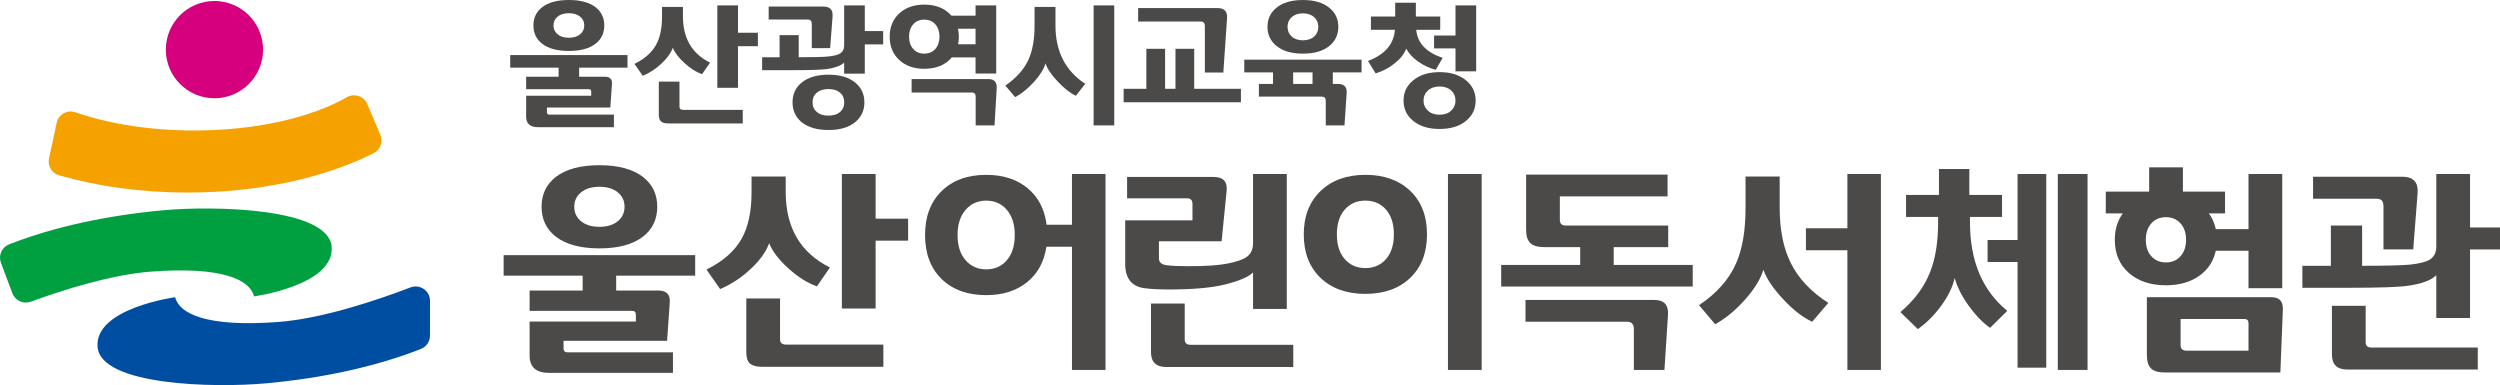
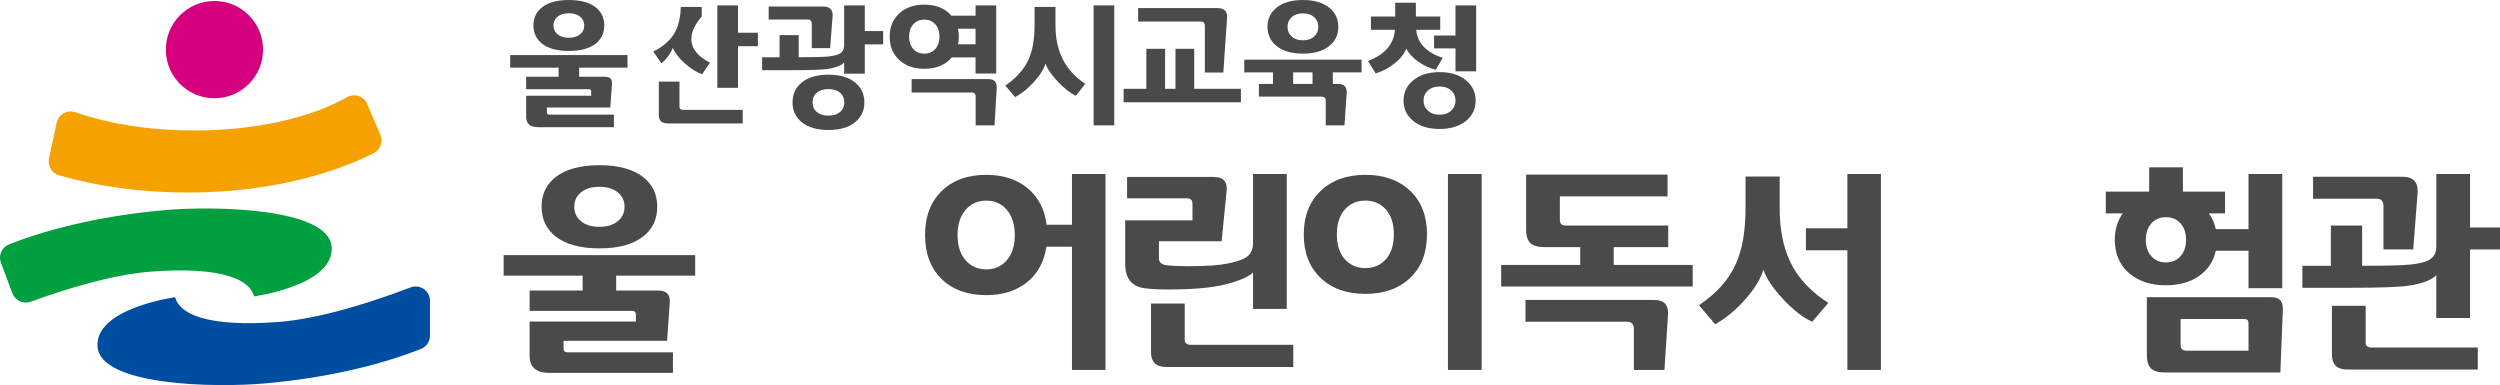
<svg xmlns="http://www.w3.org/2000/svg" version="1.1" id="레이어_1" x="0px" y="0px" viewBox="0 0 237.667 36.611" style="enable-background:new 0 0 237.667 36.611;" xml:space="preserve">
  <style type="text/css">
	.st0{fill:#D6007F;}
	.st1{fill:#004EA2;}
	.st2{fill:#00A041;}
	.st3{fill:#F5A200;}
	.st4{fill:#4C4A49;}
</style>
  <g>
    <g>
      <path class="st0" d="M25.009,4.718c0,2.552-2.07,4.623-4.623,4.623s-4.622-2.071-4.622-4.623c0-2.554,2.068-4.623,4.622-4.623    S25.009,2.164,25.009,4.718" />
      <path class="st1" d="M40.877,28.598c0-0.956-0.957-1.616-1.85-1.275c-3.382,1.289-8.458,2.975-12.565,3.285    c-6.81,0.514-9.42-0.778-9.813-2.352c0,0-7.667,1.042-7.375,4.719c0.293,3.676,11.067,3.924,16.061,3.463    c5.3-0.487,10.374-1.569,14.675-3.264c0.524-0.205,0.868-0.708,0.868-1.271V28.598z" />
      <path class="st2" d="M31.529,23.456c-0.291-3.675-11.067-3.924-16.059-3.463c-5.268,0.485-10.314,1.557-14.599,3.233    c-0.697,0.272-1.047,1.053-0.784,1.753l1.089,2.9c0.264,0.702,1.042,1.059,1.746,0.802c3.317-1.209,7.755-2.58,11.421-2.858    c6.81-0.515,9.42,0.777,9.811,2.354C24.154,28.176,31.822,27.132,31.529,23.456" />
      <path class="st3" d="M18.467,12.406c-4.256,0-8.176-0.647-11.297-1.731c-0.775-0.27-1.611,0.2-1.783,1.002L4.658,15.07    c-0.149,0.703,0.27,1.402,0.962,1.599c3.639,1.045,7.795,1.637,12.208,1.637c6.832,0,13.05-1.419,17.687-3.739    c0.642-0.323,0.921-1.09,0.641-1.753l-1.241-2.923c-0.321-0.753-1.227-1.053-1.94-0.647    C29.598,11.169,24.355,12.406,18.467,12.406" />
    </g>
    <g>
      <g>
        <path class="st4" d="M66.088,26.205h-7.511v1.414h4.004c0.77,0,1.136,0.365,1.096,1.096L63.419,32.4h-9.842v0.736     c0,0.24,0.126,0.359,0.378,0.359h10.021v1.953H52.202c-1.235,0-1.853-0.545-1.853-1.635v-3.246H60.45V29.91     c0-0.24-0.12-0.359-0.358-0.359h-9.743v-1.932h5.041v-1.414h-7.511v-1.953h18.209V26.205z M62.482,19.65     c0,1.196-0.452,2.145-1.355,2.848c-0.97,0.744-2.35,1.115-4.144,1.115c-1.793,0-3.174-0.371-4.144-1.115     c-0.903-0.703-1.354-1.652-1.354-2.848c0-1.183,0.451-2.125,1.354-2.829c0.97-0.744,2.351-1.116,4.144-1.116     c1.793,0,3.174,0.372,4.144,1.116C62.03,17.525,62.482,18.467,62.482,19.65z M59.374,19.65c0-0.559-0.216-1.013-0.647-1.365     c-0.432-0.351-1.013-0.528-1.744-0.528s-1.312,0.177-1.743,0.528c-0.432,0.353-0.647,0.807-0.647,1.365     c0,0.571,0.216,1.032,0.647,1.383c0.432,0.354,1.013,0.529,1.743,0.529s1.312-0.176,1.744-0.529     C59.158,20.682,59.374,20.221,59.374,19.65z" />
-         <path class="st4" d="M78.899,25.428l-1.235,1.793c-0.89-0.307-1.793-0.873-2.71-1.703c-0.916-0.83-1.528-1.631-1.833-2.402     c-0.279,0.797-0.86,1.611-1.743,2.441c-0.884,0.83-1.856,1.471-2.919,1.922l-1.295-1.852c1.554-0.771,2.663-1.74,3.327-2.91     c0.638-1.127,0.956-2.602,0.956-4.422v-1.514h3.247v1.474C74.695,21.642,76.096,24.033,78.899,25.428z M83.979,34.871H72.444     c-0.532,0-0.913-0.104-1.146-0.309c-0.232-0.207-0.349-0.563-0.349-1.066v-5.121h3.208v3.887c0,0.33,0.192,0.498,0.578,0.498     h9.244V34.871z M86.33,22.877h-3.088v6.455h-3.208V16.542h3.208v4.244h3.088V22.877z" />
        <path class="st4" d="M105.097,35.17h-3.188V23.455h-2.431c-0.212,1.434-0.827,2.561-1.843,3.377     c-1.016,0.816-2.308,1.225-3.875,1.225c-1.78,0-3.195-0.51-4.244-1.533c-1.049-1.023-1.574-2.418-1.574-4.184     c0-1.754,0.525-3.145,1.574-4.174c1.049-1.029,2.463-1.544,4.244-1.544c1.594,0,2.902,0.421,3.925,1.265     c1.023,0.844,1.627,2.002,1.813,3.477h2.411v-4.822h3.188V35.17z M96.471,22.34c0-0.996-0.249-1.791-0.747-2.381     c-0.498-0.591-1.152-0.887-1.962-0.887c-0.811,0-1.468,0.296-1.973,0.887c-0.505,0.59-0.757,1.385-0.757,2.381     c0,1.01,0.252,1.807,0.757,2.391c0.505,0.584,1.162,0.877,1.973,0.877c0.81,0,1.464-0.293,1.962-0.877     C96.222,24.146,96.471,23.35,96.471,22.34z" />
        <path class="st4" d="M122.331,29.371h-3.208v-3.465c-0.438,0.424-1.322,0.803-2.65,1.135c-1.248,0.318-3.048,0.479-5.399,0.479     c-0.903,0-1.654-0.041-2.252-0.119c-1.235-0.16-1.853-0.93-1.853-2.313v-4.143h6.396v-1.535c0-0.372-0.166-0.558-0.498-0.558     h-5.718v-2.032h8.208c0.93,0,1.348,0.444,1.255,1.334l-0.478,4.783h-5.957v1.633c0,0.373,0.252,0.588,0.757,0.648     c0.505,0.059,1.182,0.09,2.032,0.09c1.66,0,2.902-0.084,3.726-0.25c0.824-0.166,1.401-0.355,1.733-0.568     c0.465-0.291,0.697-0.742,0.697-1.354v-6.595h3.208V29.371z M122.949,34.891h-12.073c-0.97,0-1.455-0.471-1.455-1.414v-4.623     h3.207v3.428c0,0.332,0.192,0.498,0.578,0.498h9.742V34.891z" />
        <path class="st4" d="M135.66,22.279c0,1.74-0.531,3.117-1.594,4.135c-1.063,1.016-2.484,1.524-4.264,1.524     c-1.78,0-3.201-0.508-4.264-1.524c-1.063-1.017-1.594-2.394-1.594-4.135c0-1.727,0.535-3.101,1.604-4.125     c1.069-1.023,2.487-1.533,4.254-1.533c1.779,0,3.2,0.508,4.264,1.524C135.128,19.162,135.66,20.539,135.66,22.279z      M132.511,22.279c0-0.996-0.249-1.779-0.747-2.351c-0.498-0.57-1.152-0.857-1.962-0.857c-0.811,0-1.465,0.286-1.963,0.857     c-0.498,0.572-0.747,1.355-0.747,2.351c0,0.996,0.249,1.779,0.747,2.351c0.498,0.57,1.152,0.855,1.963,0.855     c0.81,0,1.464-0.285,1.962-0.855C132.262,24.059,132.511,23.275,132.511,22.279z M140.859,35.17h-3.207V16.542h3.207V35.17z" />
        <path class="st4" d="M160.922,27.24h-18.21v-2.053h7.511v-1.693h-3.387c-0.638,0-1.089-0.129-1.355-0.389     c-0.266-0.258-0.398-0.674-0.398-1.244v-5.26h13.448v2.072h-10.241v2.231c0,0.359,0.186,0.539,0.559,0.539h9.742v2.051h-5.18     v1.693h7.511V27.24z M158.571,29.949l-0.338,5.221h-2.909v-3.885c0-0.465-0.213-0.697-0.638-0.697h-9.662v-2.072h12.252     C158.206,28.516,158.637,28.994,158.571,29.949z" />
        <path class="st4" d="M173.812,28.795l-1.533,1.793c-0.877-0.399-1.795-1.109-2.75-2.133c-0.957-1.021-1.588-1.959-1.893-2.809     c-0.252,0.863-0.828,1.803-1.725,2.818c-0.896,1.018-1.85,1.803-2.857,2.361l-1.534-1.813c1.687-1.129,2.862-2.457,3.526-3.984     c0.598-1.342,0.896-3.096,0.896-5.26v-2.988h3.246v2.988c0,2.059,0.346,3.792,1.037,5.2     C170.957,26.457,172.152,27.732,173.812,28.795z M178.812,35.17h-3.187V23.793h-3.943v-2.092h3.943v-5.16h3.187V35.17z" />
-         <path class="st4" d="M190.827,29.551l-1.634,1.615c-0.691-0.479-1.364-1.174-2.023-2.082c-0.657-0.91-1.105-1.797-1.345-2.66     c-0.186,0.85-0.614,1.732-1.285,2.648c-0.671,0.918-1.411,1.654-2.221,2.213l-1.654-1.615c1.342-1.141,2.284-2.416,2.829-3.824     c0.505-1.262,0.757-2.836,0.757-4.723v-0.498h-3.048v-2.091h3.128v-2.471h2.889v2.471h3.108v2.091h-3.049v0.498     C187.28,24.816,188.462,27.625,190.827,29.551z M194.533,34.951h-2.729V24.91h-2.85v-2.094h2.85v-6.275h2.729V34.951z      M198.458,35.17h-2.829V16.542h2.829V35.17z" />
        <path class="st4" d="M216.965,27.4h-3.207v-3.566h-3.108c-0.226,1.021-0.761,1.826-1.604,2.41     c-0.844,0.584-1.89,0.877-3.139,0.877c-1.461,0-2.637-0.393-3.526-1.176c-0.89-0.783-1.334-1.834-1.334-3.148     c0-0.969,0.252-1.807,0.757-2.51h-1.614v-2.071h4.124v-2.311h3.208v2.311h4.005v2.071h-1.534     c0.318,0.438,0.538,0.936,0.657,1.495h3.108v-5.24h3.207V27.4z M207.821,22.797c0-0.65-0.176-1.172-0.528-1.564     c-0.352-0.391-0.814-0.586-1.385-0.586c-0.57,0-1.032,0.195-1.384,0.586c-0.352,0.393-0.528,0.914-0.528,1.564     c0,0.652,0.176,1.172,0.528,1.564c0.352,0.393,0.814,0.588,1.384,0.588c0.571,0,1.033-0.195,1.385-0.588     C207.645,23.969,207.821,23.449,207.821,22.797z M217.025,29.412l-0.238,5.996h-11.018c-0.598,0-1.026-0.129-1.285-0.389     c-0.259-0.258-0.389-0.688-0.389-1.285v-5.478h11.855C216.693,28.256,217.051,28.642,217.025,29.412z M213.758,33.336v-2.609     c0-0.266-0.127-0.398-0.379-0.398h-6.076v2.471c0,0.359,0.192,0.537,0.577,0.537H213.758z" />
        <path class="st4" d="M237.667,23.713h-2.849v6.516h-3.208v-4.065c-0.479,0.479-1.361,0.811-2.649,0.996     c-0.851,0.133-2.717,0.199-5.599,0.199h-4.483v-2.092h2.71v-3.824h2.969v3.824c2.324,0,3.865-0.039,4.622-0.119     c0.823-0.094,1.407-0.238,1.753-0.438c0.451-0.254,0.678-0.678,0.678-1.275v-6.894h3.208v5.08h2.849V23.713z M229.836,18.334     l-0.418,5.378h-2.829V19.61c0-0.479-0.206-0.718-0.618-0.718h-6.076V16.8h8.487C229.419,16.8,229.903,17.312,229.836,18.334z      M235.554,35.129h-12.412c-0.97,0-1.454-0.477-1.454-1.434v-4.623h3.208v3.467c0,0.332,0.179,0.498,0.538,0.498h10.12V35.129z" />
      </g>
    </g>
    <g>
      <g>
        <path class="st4" d="M59.655,6.43h-4.599v0.866h2.452c0.472,0,0.695,0.224,0.671,0.671l-0.159,2.257h-6.027v0.452     c0,0.146,0.077,0.219,0.232,0.219h6.137v1.196h-7.21c-0.756,0-1.134-0.334-1.134-1.001V9.101h6.185V8.699     c0-0.146-0.073-0.22-0.219-0.22h-5.966V7.296h3.086V6.43h-4.6V5.234h11.151V6.43z M57.447,2.416c0,0.732-0.277,1.314-0.83,1.744     c-0.594,0.456-1.44,0.684-2.538,0.684c-1.098,0-1.944-0.227-2.538-0.684c-0.553-0.431-0.83-1.012-0.83-1.744     c0-0.724,0.276-1.301,0.83-1.732C52.136,0.228,52.981,0,54.08,0c1.098,0,1.944,0.228,2.538,0.684     C57.17,1.115,57.447,1.692,57.447,2.416z M55.544,2.416c0-0.342-0.132-0.62-0.397-0.836c-0.264-0.215-0.62-0.323-1.067-0.323     s-0.803,0.108-1.067,0.323c-0.265,0.216-0.396,0.494-0.396,0.836c0,0.35,0.132,0.633,0.396,0.848     c0.264,0.216,0.62,0.323,1.067,0.323s0.803-0.107,1.067-0.323C55.411,3.049,55.544,2.766,55.544,2.416z" />
-         <path class="st4" d="M67.5,5.954l-0.756,1.098c-0.545-0.187-1.098-0.534-1.659-1.043c-0.561-0.508-0.936-0.998-1.123-1.47     c-0.171,0.487-0.526,0.986-1.067,1.494c-0.541,0.509-1.137,0.901-1.787,1.178l-0.793-1.135c0.951-0.472,1.63-1.065,2.037-1.781     c0.391-0.691,0.585-1.594,0.585-2.709V0.659h1.989v0.902C64.925,3.636,65.783,5.1,67.5,5.954z M70.61,11.736h-7.063     c-0.326,0-0.56-0.063-0.702-0.189c-0.143-0.126-0.213-0.344-0.213-0.653V7.76h1.964v2.379c0,0.203,0.118,0.305,0.354,0.305h5.661     V11.736z M72.05,4.392h-1.891v3.952h-1.964V0.513h1.964v2.599h1.891V4.392z" />
+         <path class="st4" d="M67.5,5.954l-0.756,1.098c-0.545-0.187-1.098-0.534-1.659-1.043c-0.561-0.508-0.936-0.998-1.123-1.47     c-0.171,0.487-0.526,0.986-1.067,1.494l-0.793-1.135c0.951-0.472,1.63-1.065,2.037-1.781     c0.391-0.691,0.585-1.594,0.585-2.709V0.659h1.989v0.902C64.925,3.636,65.783,5.1,67.5,5.954z M70.61,11.736h-7.063     c-0.326,0-0.56-0.063-0.702-0.189c-0.143-0.126-0.213-0.344-0.213-0.653V7.76h1.964v2.379c0,0.203,0.118,0.305,0.354,0.305h5.661     V11.736z M72.05,4.392h-1.891v3.952h-1.964V0.513h1.964v2.599h1.891V4.392z" />
        <path class="st4" d="M83.958,4.222h-1.745v2.781h-1.964V5.954c-0.293,0.284-0.834,0.488-1.623,0.61     c-0.52,0.072-1.664,0.109-3.428,0.109h-2.745V5.441h1.659V3.343h1.818v2.099c1.423,0,2.367-0.024,2.831-0.073     c0.504-0.057,0.862-0.147,1.074-0.269c0.276-0.154,0.415-0.414,0.415-0.78V0.513h1.964v2.44h1.745V4.222z M79.15,1.561     l-0.231,3.014h-1.745V2.294c0-0.293-0.126-0.439-0.378-0.439h-3.721V0.623h5.197C78.907,0.623,79.199,0.936,79.15,1.561z      M82.176,9.736c0,0.78-0.301,1.413-0.903,1.896c-0.602,0.484-1.439,0.726-2.513,0.726c-1.074,0-1.92-0.244-2.538-0.732     c-0.585-0.479-0.878-1.11-0.878-1.891c0-0.789,0.293-1.42,0.878-1.892c0.618-0.496,1.464-0.744,2.538-0.744     c1.074,0,1.911,0.242,2.513,0.727C81.875,8.311,82.176,8.947,82.176,9.736z M80.261,9.736c0-0.391-0.134-0.7-0.402-0.928     c-0.269-0.228-0.635-0.342-1.098-0.342c-0.464,0-0.832,0.114-1.104,0.342c-0.273,0.227-0.409,0.537-0.409,0.928     c0,0.382,0.136,0.686,0.409,0.915c0.272,0.228,0.64,0.341,1.104,0.341c0.463,0,0.829-0.113,1.098-0.341     C80.127,10.423,80.261,10.118,80.261,9.736z" />
        <path class="st4" d="M94.706,6.991h-1.964V5.454h-2.257c-0.602,0.724-1.476,1.086-2.623,1.086c-0.976,0-1.767-0.279-2.372-0.836     c-0.607-0.558-0.909-1.295-0.909-2.215c0-0.919,0.303-1.657,0.909-2.214c0.605-0.557,1.396-0.836,2.372-0.836     c1.114,0,1.977,0.35,2.587,1.05h2.294V0.513h1.964V6.991z M89.314,3.489c0-0.48-0.13-0.87-0.391-1.171     c-0.26-0.301-0.614-0.451-1.062-0.451c-0.439,0-0.789,0.15-1.049,0.451c-0.261,0.301-0.391,0.691-0.391,1.171     c0,0.472,0.13,0.858,0.391,1.159c0.26,0.301,0.61,0.451,1.049,0.451c0.447,0,0.801-0.15,1.062-0.451     C89.183,4.348,89.314,3.961,89.314,3.489z M94.754,8.394l-0.207,3.526h-1.794V9.186c0-0.26-0.122-0.39-0.366-0.39h-5.722V7.516     h7.295C94.523,7.516,94.787,7.809,94.754,8.394z M92.742,4.209V2.733H91.07c0.057,0.235,0.086,0.487,0.086,0.756     c0,0.253-0.024,0.492-0.073,0.72H92.742z" />
        <path class="st4" d="M103.172,7.967l-0.891,1.135c-0.521-0.235-1.09-0.679-1.707-1.33c-0.619-0.65-1.013-1.232-1.184-1.744     c-0.146,0.528-0.506,1.11-1.08,1.744c-0.574,0.635-1.173,1.123-1.8,1.464l-0.939-1.098c1.033-0.708,1.765-1.525,2.196-2.452     c0.39-0.846,0.585-1.928,0.585-3.245V0.659h1.989V2.44C100.342,4.889,101.285,6.73,103.172,7.967z M105.929,11.92h-1.964V0.513     h1.964V11.92z" />
        <path class="st4" d="M117.971,9.724H106.82V8.442h2.16V4.637h1.781v3.806h0.988V4.637h1.781v3.806h4.441V9.724z M116.653,1.732     l-0.354,5.161h-1.757V2.489c0-0.293-0.126-0.439-0.378-0.439h-5.966V0.768h7.552C116.401,0.768,116.702,1.091,116.653,1.732z" />
        <path class="st4" d="M129.439,6.881h-2.732v1.099h0.5c0.586,0,0.858,0.293,0.817,0.878l-0.207,3.063h-1.781V9.577     c0-0.26-0.13-0.391-0.391-0.391h-5.966V7.979h1.342V6.881h-2.733V5.674h11.151V6.881z M127.231,2.55     c0,0.749-0.284,1.355-0.854,1.818c-0.603,0.488-1.44,0.731-2.514,0.731c-1.074,0-1.912-0.243-2.513-0.731     c-0.569-0.464-0.854-1.069-0.854-1.818c0-0.748,0.285-1.353,0.854-1.817C121.952,0.244,122.79,0,123.864,0     c1.074,0,1.911,0.249,2.514,0.744C126.947,1.2,127.231,1.802,127.231,2.55z M125.328,2.55c0-0.374-0.132-0.681-0.396-0.921     c-0.264-0.239-0.62-0.359-1.067-0.359c-0.447,0-0.803,0.12-1.067,0.359c-0.265,0.24-0.396,0.547-0.396,0.921     c0,0.375,0.132,0.682,0.396,0.922c0.264,0.239,0.62,0.359,1.067,0.359c0.447,0,0.803-0.12,1.067-0.359     C125.195,3.231,125.328,2.925,125.328,2.55z M124.779,7.979V6.881h-1.842v1.099H124.779z" />
        <path class="st4" d="M137.15,5.503l-0.659,1.134c-0.61-0.162-1.169-0.425-1.678-0.786c-0.508-0.362-0.884-0.771-1.128-1.227     c-0.188,0.505-0.558,0.975-1.11,1.409c-0.554,0.436-1.151,0.75-1.794,0.945l-0.732-1.184c1.603-0.602,2.456-1.59,2.562-2.964     h-2.281V1.574h2.306V0.257h1.965v1.317h2.317v1.257h-2.281C134.742,4.083,135.58,4.974,137.15,5.503z M140.285,9.565     c0,0.78-0.301,1.419-0.902,1.915c-0.627,0.521-1.469,0.781-2.525,0.781c-1.058,0-1.899-0.261-2.525-0.781     c-0.603-0.496-0.903-1.135-0.903-1.915c0-0.781,0.301-1.42,0.903-1.916c0.626-0.528,1.468-0.793,2.525-0.793     c1.057,0,1.898,0.265,2.525,0.793C139.984,8.146,140.285,8.784,140.285,9.565z M138.37,9.565c0-0.391-0.139-0.712-0.415-0.964     c-0.276-0.252-0.643-0.378-1.098-0.378c-0.456,0-0.823,0.126-1.104,0.378c-0.28,0.252-0.421,0.573-0.421,0.964     c0,0.382,0.141,0.701,0.421,0.957c0.281,0.257,0.648,0.385,1.104,0.385c0.455,0,0.821-0.128,1.098-0.385     C138.231,10.267,138.37,9.947,138.37,9.565z M140.334,6.783h-1.964V4.6h-2.037V3.38h2.037V0.513h1.964V6.783z" />
      </g>
    </g>
  </g>
</svg>